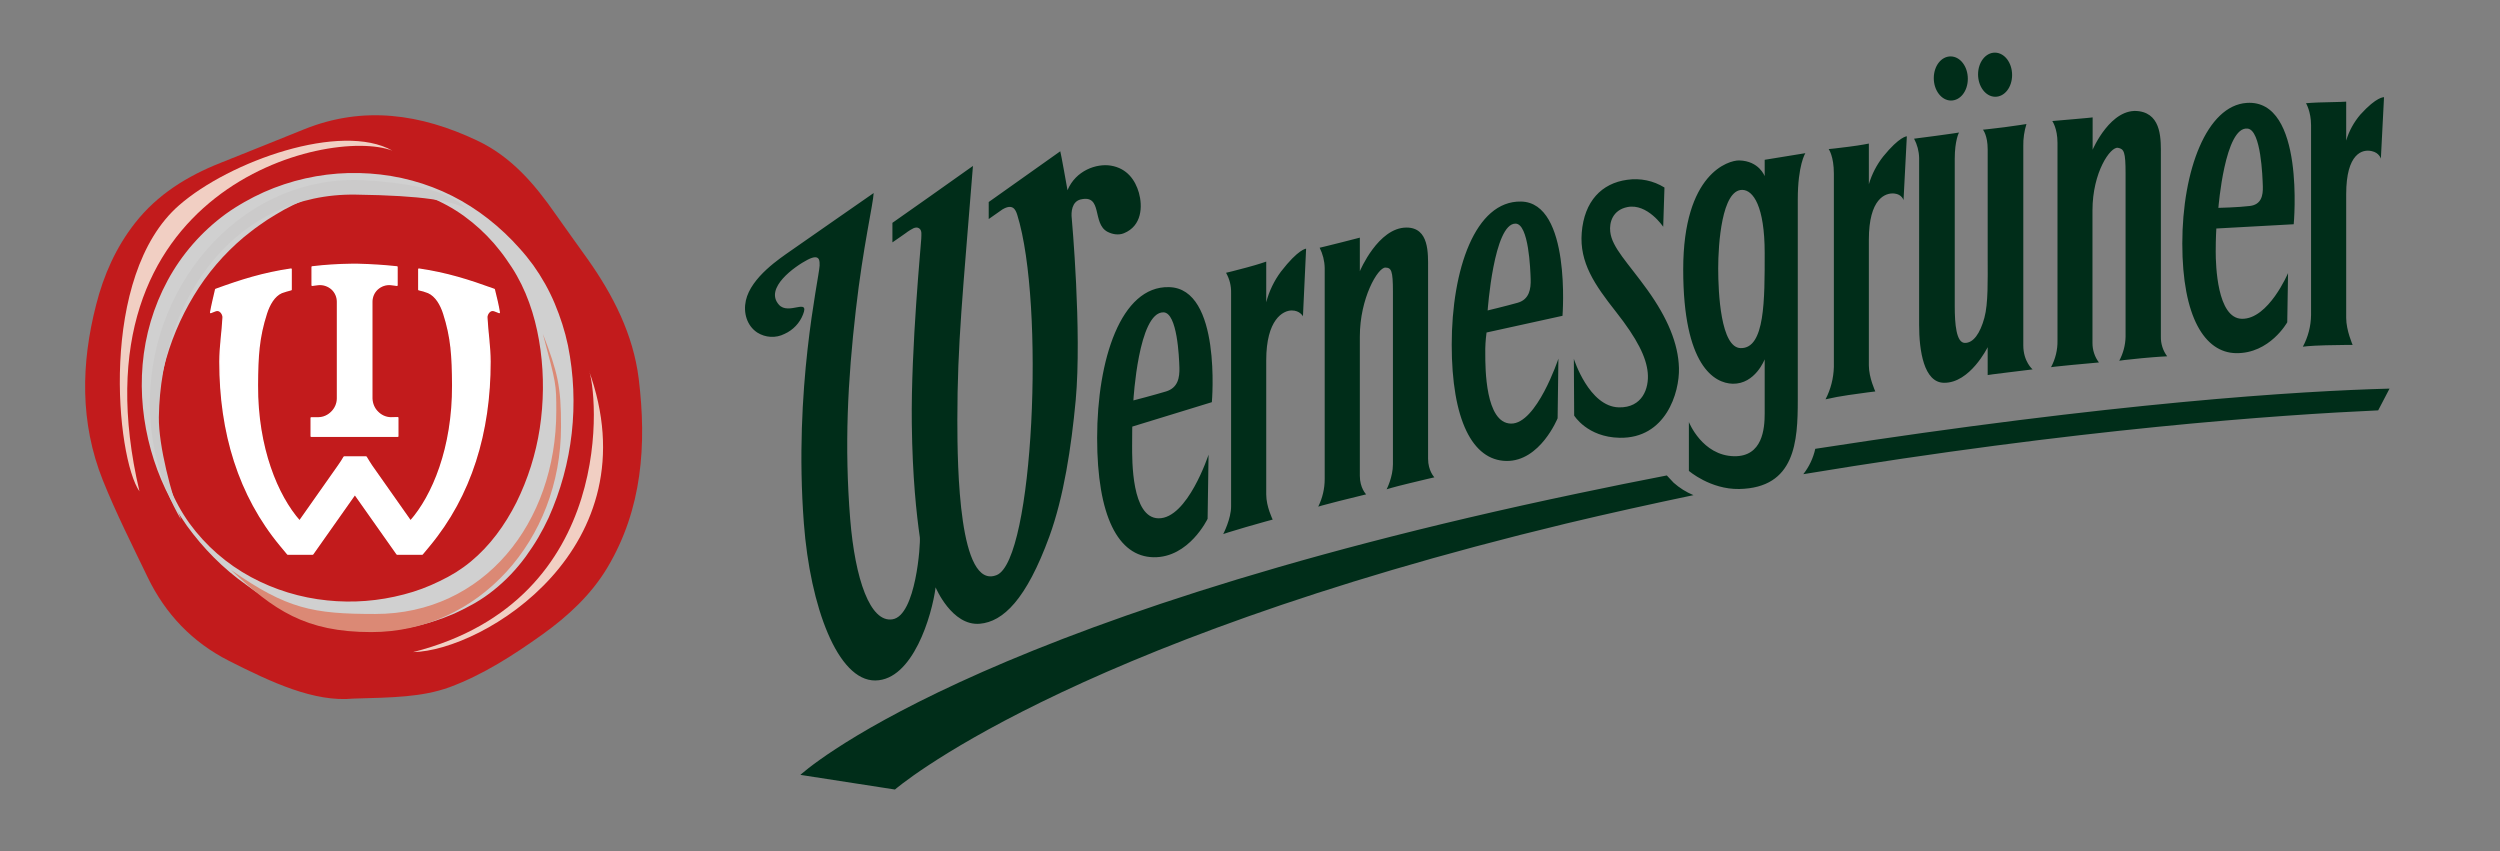
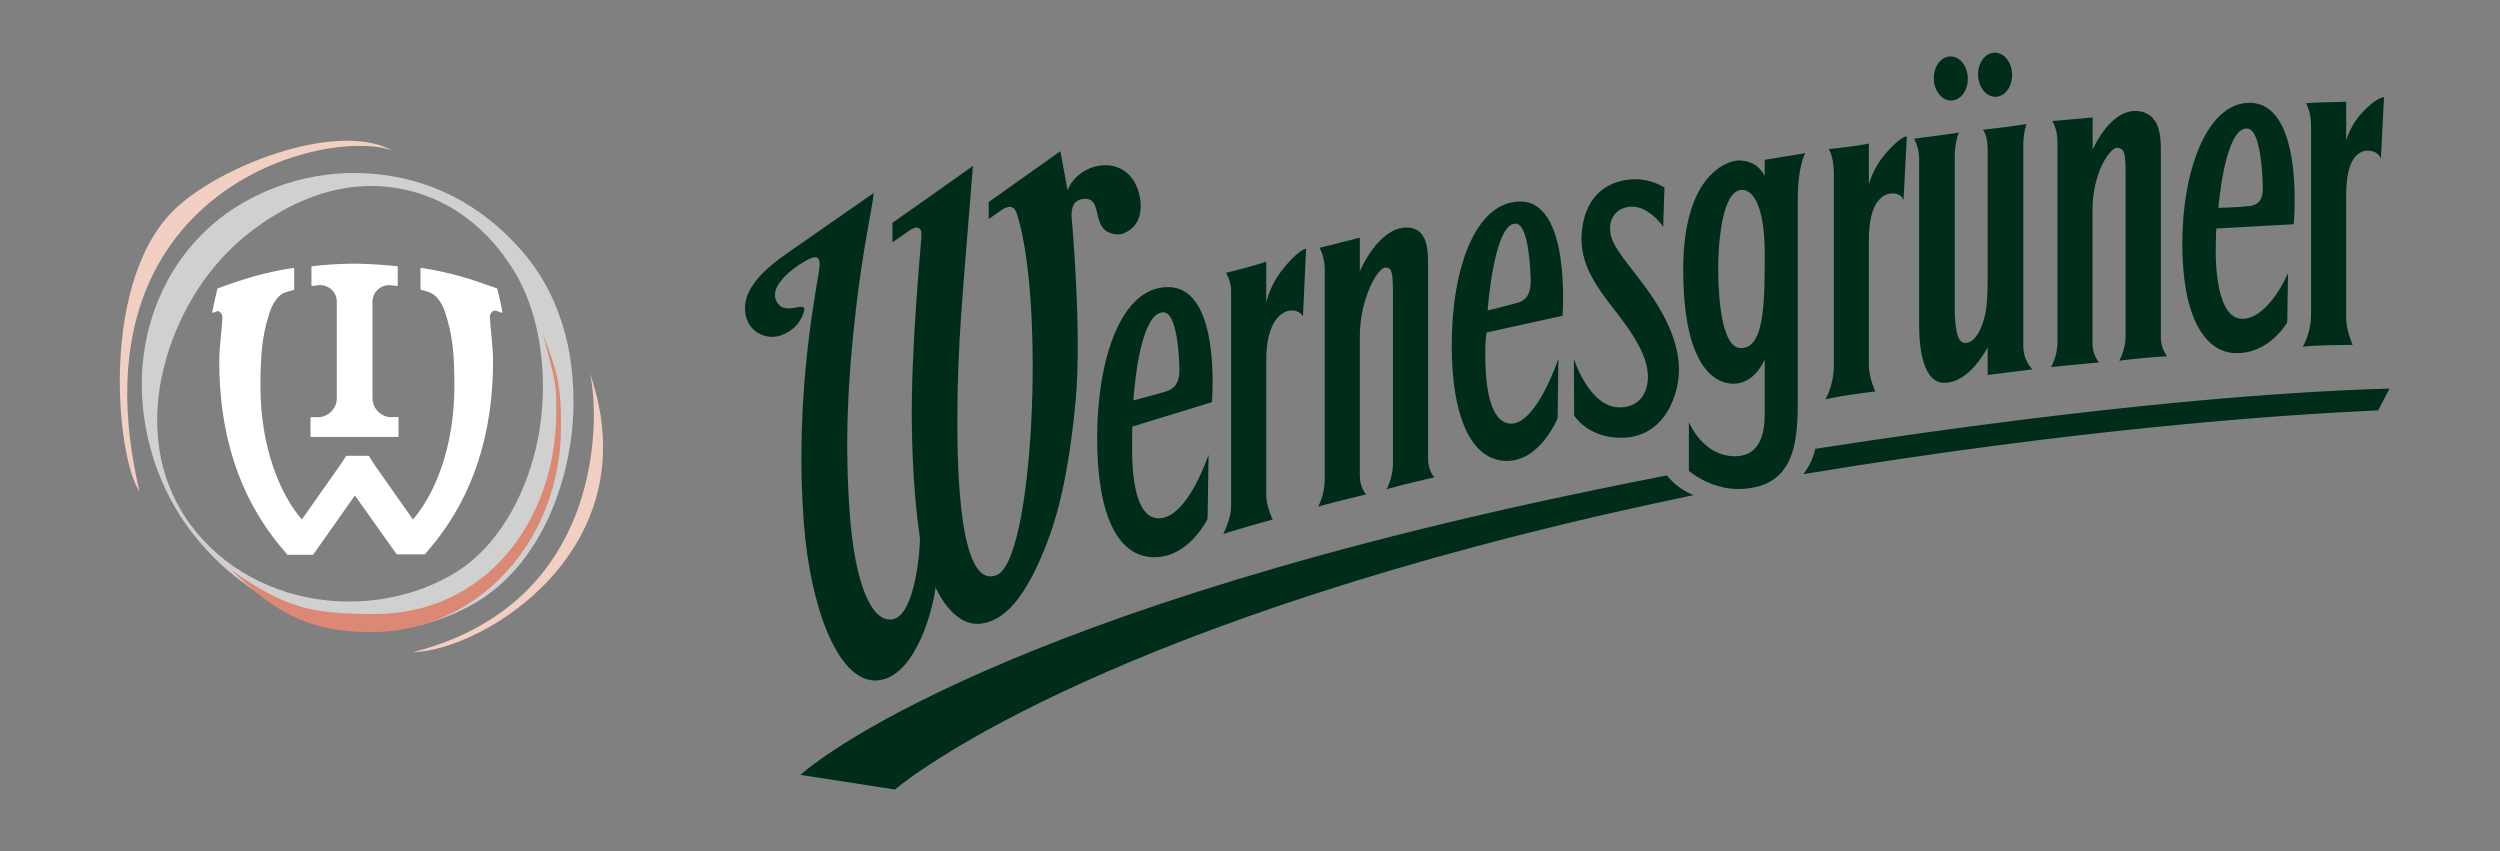
<svg xmlns="http://www.w3.org/2000/svg" version="1.1" id="Ebene_1" x="0px" y="0px" viewBox="0 0 1586.4 540.1" style="enable-background:new 0 0 1586.4 540.1;" xml:space="preserve">
  <rect x="0" y="0" width="1586.4" height="540.1" fill="#808080" stroke="none" />
  <style type="text/css"> .st0{fill:#C21B1C;} .st1{fill:#D0D0D0;} .st2{fill:#FFFFFF;stroke:#FFFFFF;stroke-width:0.94;stroke-linecap:round;stroke-linejoin:round;} .st3{fill:#DB8975;} .st4{fill:#F1CFC3;} .st5{fill:#CBCACA;} .st6{fill:#002D19;} </style>
  <title>Wernesgruener</title>
  <g>
    <g id="Ebene_1_1_">
-       <path class="st0" d="M224.2,443.3c-24.8,2.4-51.9-10.3-78.8-23.9c-23.3-11.8-40.4-29.7-51.7-53.1c-9.8-20.4-20.1-40.7-28.5-61.7 c-14.5-36.4-13.8-73.8-4.2-111.2c4.8-18.9,12.6-36.5,24.7-51.9c14.2-18.1,33-29.7,54.1-38.1c17.8-7,35.5-14.3,53.3-21.4 c37.6-15.1,73.9-9.7,109.5,7.1c21.7,10.2,36.5,27.5,49.8,46.6c6.7,9.6,13.6,19,20.4,28.6c16.3,23,29,47.9,32.5,76 c5.1,41.7,2.3,82.7-19.9,119.9c-10.3,17.2-24.9,30.7-41.2,42.4c-18.5,13.2-37.5,25.5-59,33.5C267.7,442.4,249.3,442.6,224.2,443.3 z" />
      <g>
        <g>
          <path class="st1" d="M118.5,333.5c-10.3-14.6-18-30.8-22.8-48.1c-2.4-8.7-4.1-17.6-5-26.6c-0.9-9.1-1-18.3-0.2-27.5 c1.6-18.6,6.9-36.7,15.8-53.2c9-16.7,21.6-31.1,36.9-42.3c1.9-1.4,3.9-2.7,5.9-4s4-2.4,6-3.6c4-2.3,8.2-4.4,12.4-6.3 c16.9-7.5,35.1-11.6,53.6-12.1c9.1-0.2,18.2,0.4,27.2,1.9c17.9,3,35.1,9.5,50.4,19.3c7.7,4.9,14.8,10.5,21.5,16.8 c3.3,3.1,6.5,6.4,9.5,9.8c3.1,3.4,6,7,8.7,10.7c5.4,7.6,10,15.7,13.6,24.3c3.6,8.6,6.5,17.5,8.4,26.6 c7.4,36.9,3.1,75.1-12.3,109.4c-2,4.3-4.2,8.5-6.6,12.6c-2.4,4.1-5.1,8.1-7.9,12c-5.8,7.9-12.5,15-20.1,21.1 c-3.8,3.1-7.9,5.9-12.2,8.4c-4.2,2.4-8.5,4.6-12.9,6.6c-8.8,3.8-17.9,6.7-27.3,8.6c-2.3,0.5-4.7,0.9-7.1,1.2s-4.7,0.5-7.1,0.7 c-4.7,0.4-9.5,0.4-14.2,0.2c-9.4-0.4-18.7-1.9-27.8-4.5c-17.6-5.1-34.2-13.4-48.8-24.5C141.6,360.8,129,348,118.5,333.5z M120.3,332.2c10.3,14.1,23.6,25.7,39,34c15,8.1,31.5,13.1,48.4,14.8c16.3,1.7,32.7,0.4,48.6-3.8c7.8-2,15.3-4.8,22.6-8.4 c3.6-1.7,7.1-3.6,10.5-5.7c3.3-2.1,6.4-4.3,9.4-6.8c12-9.9,21.6-23,28.9-37.5c7.3-14.8,12.3-30.6,14.8-46.9 c2.5-16.5,2.7-33.2,0.5-49.7c-2.2-16.4-6.8-32.7-15-47.2c-2-3.6-4.4-7.2-6.8-10.6c-2.4-3.5-5.1-6.8-7.8-10 c-5.6-6.4-11.9-12.2-18.8-17.2c-13.9-10.1-30.2-16.4-47.2-18.5c-4.2-0.5-8.5-0.7-12.8-0.7c-4.2,0.1-8.5,0.4-12.7,0.9 c-8.4,1.2-16.6,3.3-24.5,6.3c-7.8,3-15.4,6.6-22.5,11c-3.6,2.1-7.1,4.4-10.4,6.8c-1.7,1.2-3.4,2.4-5,3.7s-3.2,2.5-4.8,3.8 c-12.5,10.5-23.2,23-31.7,37.1c-8.6,14.2-15.1,29.7-19.1,45.9c-2.1,8.2-3.4,16.6-3.9,25.1c-0.6,8.6-0.2,17.2,1,25.7 C103.5,301.6,110.1,318,120.3,332.2z" />
        </g>
      </g>
-       <path class="st2" d="M225.2,313.6l-26.8,38h-15.8c0,0-3.8-4.6-4.4-5.3c-26.6-32-38.6-71.9-38.6-116.8c0-9.5,1.6-19.3,2-27.9 c0.2-2-1.6-4.7-3.6-4.7c-0.5,0-1,0.1-1.5,0.3c-0.9,0.4-1.9,0.8-2.8,1.1c0.9-5,2.1-9.8,3.2-14.6c16.2-5.9,30.1-10.3,47.8-12.9v13 c-2,0.5-4,1.1-6,1.8c-4.8,2.1-7.9,7.7-9.7,13.3c-4.9,15.3-5.6,26.9-5.7,45.6c-0.2,39.7,12.7,70.3,26.8,86.2l24.7-35.1 c1.3-1.8,2.5-3.7,3.6-5.6h13.9c1.1,1.9,2.3,3.8,3.5,5.6c1,1.4,24.7,35.1,24.7,35.1c14.1-15.9,27-46.5,26.8-86.2 c-0.1-18.7-0.8-30.3-5.7-45.6c-1.8-5.6-5-11.2-9.8-13.3c-2-0.8-4-1.4-6-1.8v-13c17.7,2.6,31.5,7,47.8,12.9 c1.2,4.9,2.4,9.6,3.2,14.6c-0.9-0.3-1.9-0.7-2.8-1.1c-0.5-0.2-1-0.3-1.5-0.3c-2,0-3.8,2.7-3.6,4.7c0.4,8.6,2,18.4,2,27.9 c0,44.8-12,84.8-38.6,116.8l-4.4,5.3H252L225.2,313.6L225.2,313.6z" />
+       <path class="st2" d="M225.2,313.6l-26.8,38h-15.8c0,0-3.8-4.6-4.4-5.3c-26.6-32-38.6-71.9-38.6-116.8c0-9.5,1.6-19.3,2-27.9 c0.2-2-1.6-4.7-3.6-4.7c-0.9,0.4-1.9,0.8-2.8,1.1c0.9-5,2.1-9.8,3.2-14.6c16.2-5.9,30.1-10.3,47.8-12.9v13 c-2,0.5-4,1.1-6,1.8c-4.8,2.1-7.9,7.7-9.7,13.3c-4.9,15.3-5.6,26.9-5.7,45.6c-0.2,39.7,12.7,70.3,26.8,86.2l24.7-35.1 c1.3-1.8,2.5-3.7,3.6-5.6h13.9c1.1,1.9,2.3,3.8,3.5,5.6c1,1.4,24.7,35.1,24.7,35.1c14.1-15.9,27-46.5,26.8-86.2 c-0.1-18.7-0.8-30.3-5.7-45.6c-1.8-5.6-5-11.2-9.8-13.3c-2-0.8-4-1.4-6-1.8v-13c17.7,2.6,31.5,7,47.8,12.9 c1.2,4.9,2.4,9.6,3.2,14.6c-0.9-0.3-1.9-0.7-2.8-1.1c-0.5-0.2-1-0.3-1.5-0.3c-2,0-3.8,2.7-3.6,4.7c0.4,8.6,2,18.4,2,27.9 c0,44.8-12,84.8-38.6,116.8l-4.4,5.3H252L225.2,313.6L225.2,313.6z" />
      <path class="st2" d="M247.9,265.2c-3.1-0.1-6-1.4-8.2-3.6c-2.4-2.3-3.7-5.5-3.8-8.8v-30.6v-30.7c0-3,1.2-5.9,3.4-8 c2.4-2.2,5.5-3.3,8.7-3c1,0.1,2.5,0.3,3.9,0.5v-11.6c-8.3-0.9-16.6-1.4-24.6-1.6h-2.3h-2.3c-8,0.1-16.3,0.6-24.6,1.6V181 c1.4-0.2,2.9-0.4,3.9-0.5c3.2-0.3,6.4,0.8,8.8,3c2.2,2.1,3.4,5,3.4,8v30.7v30.6c0,3.3-1.4,6.5-3.8,8.8c-2.2,2.2-5.1,3.5-8.2,3.6 h-4.7v11.6h54.9v-11.7L247.9,265.2z" />
      <path class="st3" d="M344.5,211.9c8.5,31.8,8.5,31.9,8.5,48.9c0,71.1-46.1,128.8-114.9,128.8c-39.6,0-55.9-3.1-91.6-28 c27.2,25.6,47.3,39.5,89.1,39.5c68,0,120.4-58.4,120.4-130.3C356.1,245.2,353.8,236,344.5,211.9z" />
      <path class="st4" d="M88.5,311.8C43.3,119.4,208.3,80.1,249,95.6c-32.5-18.4-103.2,6.6-135.3,34.6 C62.4,174.9,73.7,290.6,88.5,311.8z" />
      <path class="st4" d="M373.5,234.6c41.2,113-67,178.4-111.4,179.2C392.8,380.7,379.1,246.7,373.5,234.6z" />
-       <path class="st5" d="M114.9,329.8c-6.1-16.2-14.3-46.6-14.1-65.1c1.2-77.2,50.3-142.4,125-141.2c42.9,0.6,61.3,3.9,70.6,9.3 c-8.5-9.3-27.9-16.3-65.4-18.4c-73.7-4.1-134.7,61.3-135.9,139.4C94.7,280.4,101.5,306.7,114.9,329.8z" />
      <path class="st6" d="M1237.9,63.8c6,0.1,10.8-6,10.8-13.8s-4.8-14.1-10.8-14.2s-10.8,6-10.8,13.8S1232,63.7,1237.9,63.8z M1217.8,206.3c0,16.2,3,36.4,15.7,36.6c16.6,0.3,27.8-22.6,27.8-22.6v17.7c0,0,4.2-0.7,13-1.7c9-1.1,15.5-1.9,15.5-1.9 s-5.9-4.9-5.9-15.3V92.7c-0.1-4.7,0.6-9.5,2-14c0,0-6.1,1-13.8,2s-13.8,1.6-13.8,1.6s3,3.5,3,12.5v69.5c0,13.1,0.4,28.3-2.1,37.4 c-2.7,9.9-7,16-12.4,15.9s-6.4-11.8-6.4-23.4v-93.4c0-11.9,2.7-16.7,2.7-16.7s-5.5,0.9-14.7,2.1s-13.8,1.8-13.8,1.8 c2,3.8,3.1,7.9,3.2,12.2L1217.8,206.3z M1266,61.4c6,0.1,10.8-6,10.8-13.8s-4.8-14.1-10.8-14.2s-10.8,6.1-10.8,13.8 S1260,61.3,1266,61.4z M1418.8,224.1c21.5,0.4,32.6-19.6,32.6-19.6l0.5-31.2c0,0-12.4,29.3-29.3,29c-15.7-0.3-16.6-34.1-16.6-42.7 s0.4-14.6,0.4-14.6l49.1-2.7c0,0,7.4-79.5-29.8-77c-25.3,1.7-40.9,42.6-40.9,89.3S1399.1,223.7,1418.8,224.1L1418.8,224.1z M1426.3,81.6c8.5,1.1,9.4,30.6,9.6,36.6s-1,11.6-8.2,12.5s-20,1.2-20,1.2S1411.8,79.8,1426.3,81.6L1426.3,81.6z M1461.3,220 c0,0,3.7-0.6,14.5-0.9s17.1-0.2,17.1-0.2s-4.1-9.3-4.1-17.1v-78.6c0-25.9,10.3-28.7,16.2-27.3c4.8,1,5.8,4.8,5.8,4.8l2-39 c0,0-4.5-0.6-15,11c-4.1,4.8-7.2,10.4-9,16.5V64.5c0,0-4.8,0.3-12.6,0.4c-7.4,0.1-12.9,0.6-12.9,0.6s3.2,5.3,3.2,13.9V200 C1466.4,207,1464.6,213.9,1461.3,220L1461.3,220z M1158.4,253.4c4.8-1.1,9.6-2,14.5-2.7c10.8-1.6,17.1-2.3,17.1-2.3 s-4.1-8.8-4.1-16.5v-79.8c0-25.9,10.3-29.9,16.2-29.3c4.8,0.5,5.8,4.2,5.8,4.2l2.1-40.5c0,0-4.5-0.1-15,12.8 c-4.1,5.2-7.2,11.2-9.1,17.6V91.1c0,0-4.7,1-12.6,2c-7.3,1-12.9,1.5-12.9,1.5s3.3,4.4,3.3,15.6v122.6 C1163.5,240,1161.7,247.1,1158.4,253.4L1158.4,253.4z M1301.5,233c0,0,2.3-0.4,13-1.4s17.4-1.6,17.4-1.6 c-2.7-3.5-4.1-7.9-4.1-12.3v-84.2c0-24.2,11.4-40.6,16.2-39.7c3.8,0.7,4.8,2.6,4.8,16.1v103.8c-0.1,5.3-1.5,10.5-4,15.2 c0,0,3.6-0.6,14.3-1.6s16.1-1.2,16.1-1.2c-2.7-3.6-4.1-8-4-12.5V98.7c0-9.5,0.8-25.9-13.7-28.1c-18-2.8-29.6,24.4-29.6,24.4V74.5 c0,0-4.3,0.5-11.7,1.1s-13.9,1.2-13.9,1.2s3.3,4.6,3.3,13.8v125.6C1305.7,222,1304.3,227.8,1301.5,233z M776.2,338.9 c0,0,3.6-1.3,14.3-4.4s17.1-4.8,17.1-4.8s-4.1-8.2-4.1-15.9v-85.2c0-25.8,10.6-31.6,16.2-31.6c5.2,0,7.1,3.7,7.1,3.7l2-42.9 c0,0-4.8,0.1-16,14.6c-4.3,5.8-7.5,12.4-9.3,19.4V166c0,0-4.7,1.7-12.6,3.8c-7.3,2-12.9,3.3-12.9,3.3c2.2,3.9,3.3,8.2,3.2,12.6 v135.5C781.3,329.1,776.2,338.9,776.2,338.9z M696.2,277.9c0,49.6,13.3,75.3,35.8,75.7s34.3-24.4,34.3-24.4l0.6-40.7 c0,0-13.3,40.7-31.8,40.4c-17.1-0.3-16.7-36.9-16.7-46.1s0.1-12.1,0.1-12.1l50.5-15.5c0,0,6.3-72.3-27.2-73 C711.3,181.4,696.2,228.2,696.2,277.9L696.2,277.9z M738.3,198.2c8.8,0.2,9.9,28.6,10.1,35s-0.9,12.9-8.5,15.2s-20.7,5.7-20.7,5.7 S722.4,197.9,738.3,198.2L738.3,198.2z M1119.8,101.4v10.4c0,0-3.5-9.7-16.2-10c-6.6-0.1-35.5,8-35.5,69.2s19.8,72.2,31.4,72.5 c14.3,0.3,20.3-15.5,20.3-15.5v34.4c0,9.5-1.3,27.4-19.4,27.1c-20.3-0.4-28.7-21.7-28.7-21.7v31c0,0,13.6,11.8,31.9,11.5 c35.7-0.7,37.2-30.3,37.2-56.5V126.6c0-22,4.8-29.4,4.8-29.4L1119.8,101.4z M1104.6,220.9c-12.7-0.2-14.3-35.1-14.3-50.6 s2.3-50,15.3-49.8c6.9,0.1,14.2,10.4,14.2,40.1S1120,221.2,1104.6,220.9L1104.6,220.9z M494.3,193.4 c-9.5-10.6,10.1-24.4,18.2-28.6s7.6,1.2,7.6,3.7c-0.6,9.6-16.5,77.8-10,163.6c4,52.7,21.4,99.9,45.3,99.7s36-41.3,38.3-59.1 c0,0,10.3,24.7,28.1,23.1c14.7-1.3,29.4-15.2,44.1-55.4c9.1-25,13.9-56.5,16.7-86.4c4-43.7-2.5-115.4-2.5-115.4 c-0.5-4.1,0.1-10.6,5.5-12c14.4-3.5,7.2,15.3,17.2,20.5c3.1,1.6,7,2.3,10.4,0.9c11.5-4.7,11.9-17.1,9.5-25.7 c-2.3-8-7.5-15.5-17.8-17.2c-9.1-1.5-22.3,3.1-27.5,15.6c0,0-4.3-24.3-4.6-24.7l-45.4,32.2v10.8c0,0,8.6-6,8.7-6.1 c6.4-3.8,8.3-0.1,9.4,3.4c17.7,56.7,10.3,219.1-13,228.6c-24,9.8-25-68.3-25-98.3c0-49,3.5-80.4,9.9-161.3 c-6.7,4.9-51.1,36.1-51.1,36.1v12.4c0,0,9.9-6.8,9.4-6.6c2.7-1.7,5.2-3.7,7.4-2.4s1.5,4.4,1.5,6.7s-6.6,68.8-6,117.3 c0.4,34,3,57.5,5.1,72.2c0.5,3.7-2.4,49.7-17.4,52c-14.1,2.2-23.7-25.4-26.8-63.7c-3.7-46.3-1.6-87.6,3.6-132.7 c4.6-40.3,11-67.1,11.3-74.1c-0.2,0.2-47.7,33.1-53,36.9c-5.9,4.2-24.8,16.4-28.1,31.3c-1.7,7.7,0.6,15.9,7.2,20.3 c5.2,3.3,11.8,3.7,17.3,0.9c5.4-2.4,9.7-6.9,11.8-12.4C513.8,188.8,500.4,200.2,494.3,193.4z M1057.7,301.7 c-18.2,3.5-36.9,7.3-55.9,11.3c-389.6,81.7-493.9,178.7-493.9,178.7l60,9.3c0,0,105.2-91.5,426-168.8c26.8-6.4,54.9-12.6,80.7-18 c-4.6-1.9-8.9-4.6-12.6-7.9L1057.7,301.7z M1027.3,258.5c-19-0.4-28.6-30.8-28.6-30.8l0.2,36c0,0,8.3,13.7,28.8,14.1 c29.3,0.6,38.1-28.6,37.7-44.2s-7.3-31.9-20-49.6c-12.5-17.4-22.5-26.9-23.6-36.9c-0.7-5.9,1.5-13.8,10.9-15.7 c12.7-2.5,22.7,12.5,22.7,12.5l0.8-24.9c-7.1-4.4-15.4-6.1-23.7-4.9c-16.1,2.2-27.2,13.5-28.8,33.6c-1.5,18.9,8.2,33,21.6,50 c13.8,17.5,19.4,29.1,20.3,38.9S1042.2,258.8,1027.3,258.5L1027.3,258.5z M1151.9,284.8c-1.3,5.9-3.9,11.4-7.6,16.1 c174-28.8,302.4-37.7,364.8-40.5l7.2-13.8C1459.5,248.1,1342.4,255.3,1151.9,284.8L1151.9,284.8z M836.5,321.5c0,0,2.3-0.8,13-3.5 s17.4-4.3,17.4-4.3s-4-4-4-11.7v-88.5c0-24.2,11.4-43.8,16.2-43.7c3.8,0.1,4.8,1.9,4.8,15.3v109.5c0,8.2-4,15.9-4,15.9 s3.5-1.2,14.3-3.8c10.6-2.6,16-3.8,16-3.8s-4-4.1-4-11.8V170.4c0-9.5,0.8-26-13.7-26c-18,0-29.6,27.7-29.6,27.7v-21.3 c0,0-4.3,1.1-11.7,3s-13.8,3.4-13.8,3.4c2,4,3.1,8.3,3.2,12.8v134C840.6,310.1,839.2,316,836.5,321.5z M955.8,292.5 c21.5,0.4,32.6-27.1,32.6-27.1l0.5-37.8c0,0-13.8,41.5-30.1,41.2s-16.3-35.4-16.3-44.3c-0.1-4.5,0.2-9,0.8-13.5l48.2-10.6 c0,0,5.6-71.9-26.3-72.5c-29.1-0.6-44,43.2-44,90.8S934.3,292.1,955.8,292.5L955.8,292.5z M961.7,141.9c8.4,0.1,9.4,29.1,9.6,35.2 s-0.8,12.9-8.2,15S944,197,944,197S947.9,141.7,961.7,141.9L961.7,141.9z" />
    </g>
  </g>
</svg>